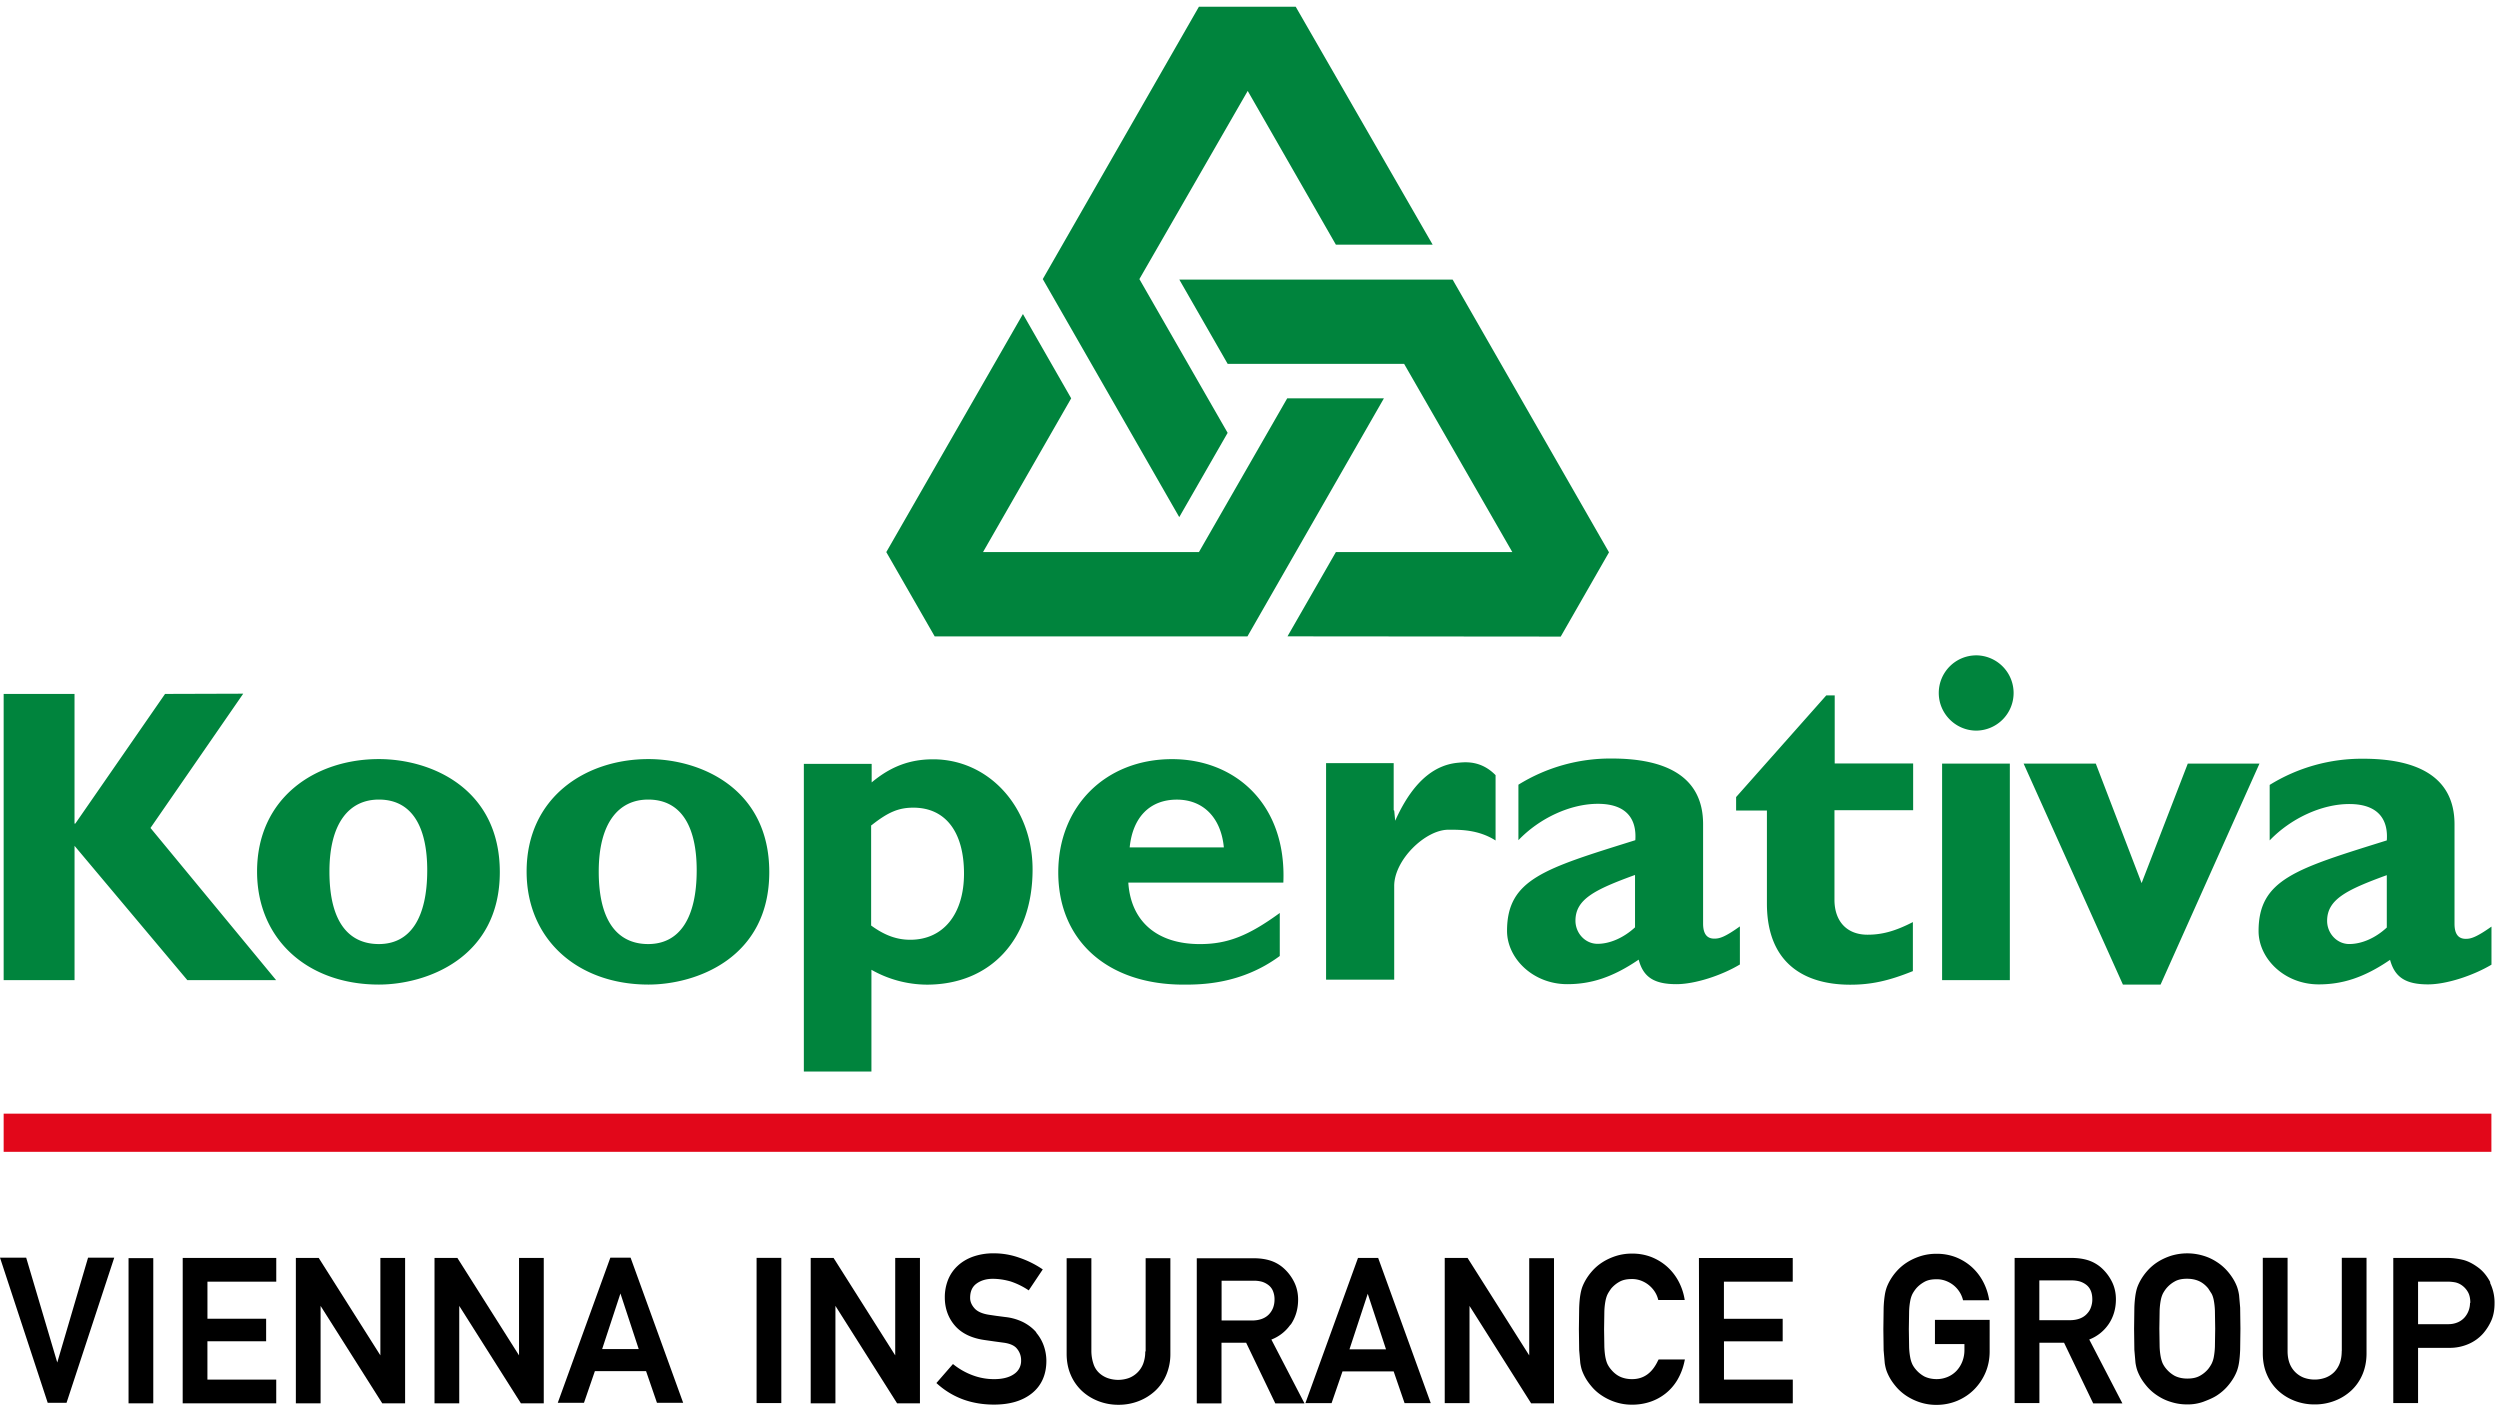
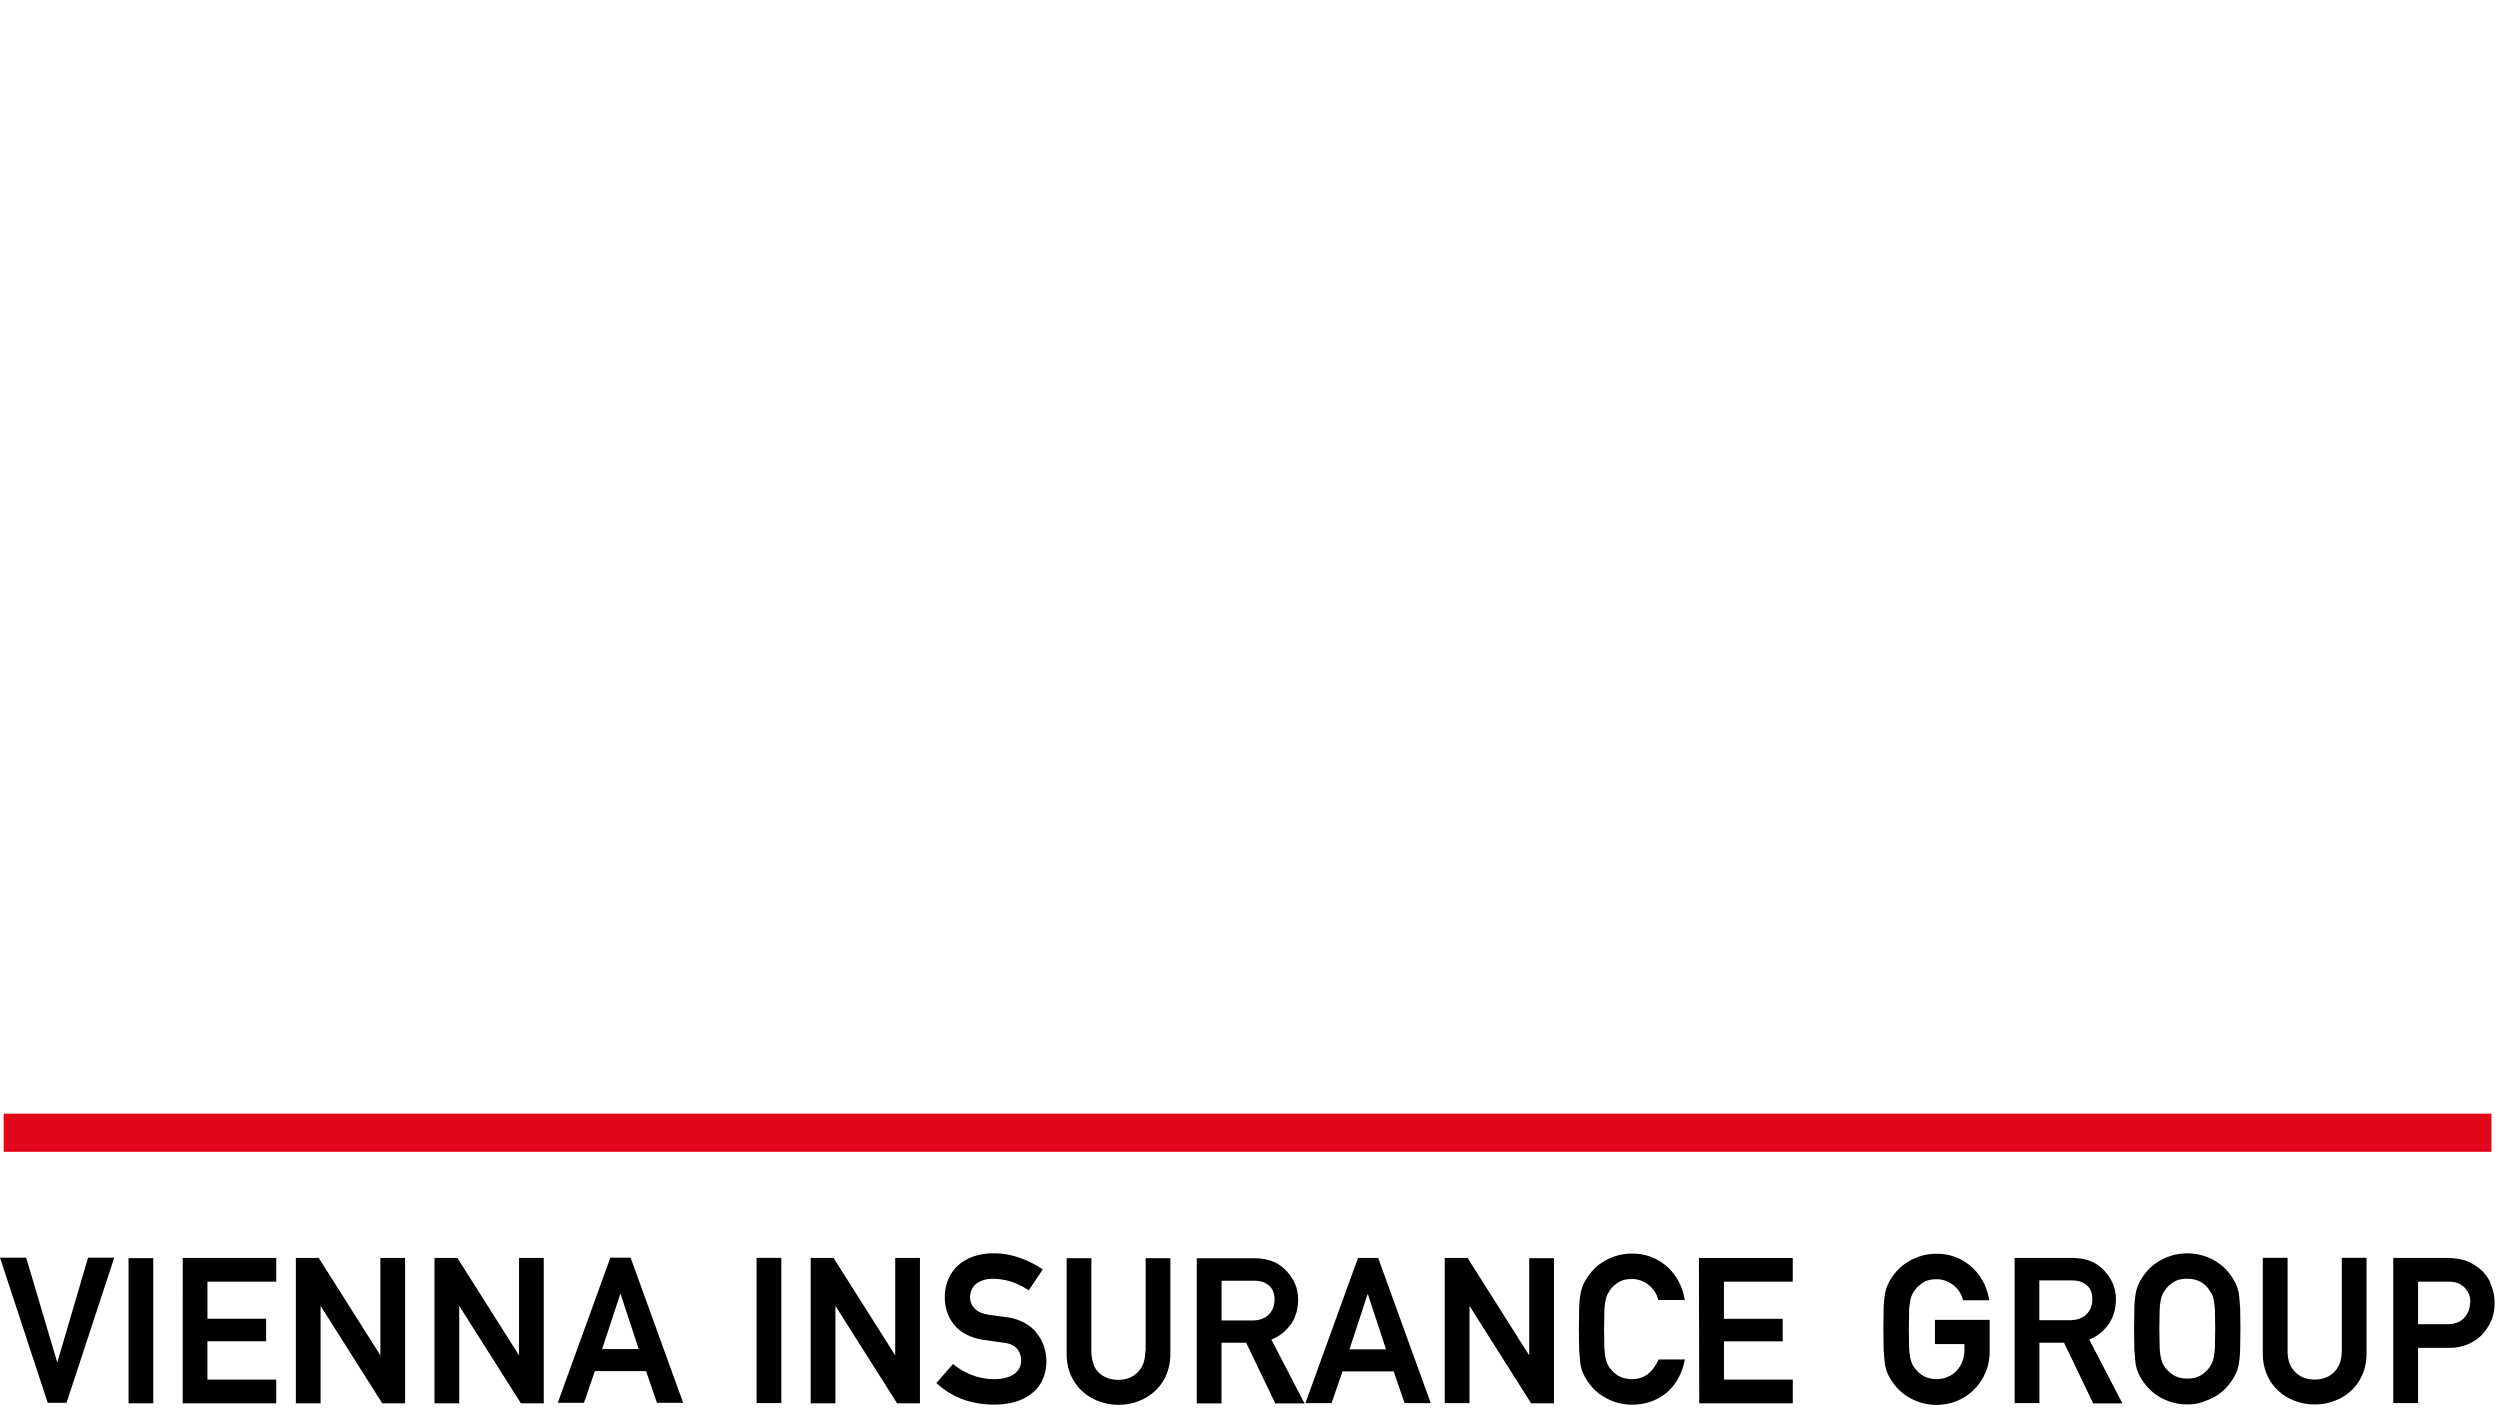
<svg xmlns="http://www.w3.org/2000/svg" xmlns:xlink="http://www.w3.org/1999/xlink" width="93" height="53">
  <g fill-rule="evenodd">
    <path fill="#e2071a" d="M.136 42.848H92.68v-1.42H.136z" />
-     <path d="M6.14 25.814l-3.338 4.823h-.03v-4.823H.136V36.46h2.637v-4.995l4.195 4.995h3.303L5.598 30.8l3.45-4.995zm9.753 6.56c0 1.764-.623 2.745-1.8 2.745-.96 0-1.838-.613-1.838-2.698 0-1.82.746-2.677 1.838-2.677 1.26 0 1.8 1.053 1.8 2.63m2.7.068c0-3.097-2.534-4.204-4.5-4.204-2.364 0-4.53 1.44-4.53 4.183 0 2.54 1.9 4.205 4.53 4.205 1.763 0 4.5-.984 4.5-4.184m7.324-.068c0 1.764-.627 2.745-1.806 2.745-.953 0-1.838-.613-1.838-2.698 0-1.82.748-2.677 1.838-2.677 1.265 0 1.806 1.053 1.806 2.63m2.7.068c0-3.097-2.537-4.204-4.495-4.204-2.357 0-4.532 1.44-4.532 4.183 0 2.54 1.913 4.205 4.532 4.205 1.772 0 4.495-.984 4.495-4.184m3.8-1.74c.626-.498 1.02-.657 1.56-.657 1.195 0 1.884.903 1.884 2.452 0 1.5-.765 2.462-2 2.462-.497 0-.948-.16-1.455-.53V30.7zm0-2.285h-2.514V39.86h2.514v-3.784a4.22 4.22 0 0 0 2.058.553c2.375 0 3.937-1.682 3.937-4.283 0-2.333-1.635-4.1-3.7-4.1-.864 0-1.576.265-2.286.86v-.687zm9.607 3.105c.113-1.126.756-1.776 1.755-1.776.98 0 1.643.67 1.748 1.776h-3.503zm5.584 2.44c-1.18.86-1.958 1.158-2.972 1.158-1.595 0-2.57-.844-2.663-2.287h5.767c.126-2.926-1.798-4.593-4.14-4.593-2.476 0-4.233 1.754-4.233 4.216 0 2.526 1.823 4.172 4.66 4.172.625 0 2.14 0 3.58-1.065v-1.6zm4.257-3.806l.036.376c.746-1.67 1.633-2.094 2.337-2.158.27-.026.854-.092 1.397.462v2.43c-.658-.418-1.355-.4-1.757-.4-.856 0-2.02 1.126-2.014 2.1v3.477H49.33v-8.054h2.515v1.75m8.978 4.358c-.42.386-.93.613-1.394.613s-.822-.4-.822-.86c0-.8.717-1.156 2.216-1.702v1.95zm3.9-.035c-.585.42-.775.455-.954.455-.256 0-.414-.16-.414-.56v-3.7c0-1.764-1.372-2.44-3.392-2.44a6.49 6.49 0 0 0-3.478.974v2.064c.794-.83 1.943-1.353 2.955-1.353 1.1 0 1.447.598 1.394 1.353-3.363 1.054-4.772 1.443-4.772 3.374 0 1.017.96 1.982 2.24 1.982.87 0 1.676-.244 2.657-.913.17.648.568.913 1.405.913.68 0 1.67-.318 2.36-.733V34.47zm6.437-4.323h-2.918v3.332c0 .786.446 1.3 1.23 1.3.522 0 1.008-.12 1.687-.47v1.824c-.9.364-1.55.506-2.33.506-1.67 0-3.1-.766-3.1-3.02v-3.46h-1.146v-.5l3.354-3.782h.314V28.4h2.918v1.74m1.077 6.32h2.52v-8.054h-2.52v8.054zm2.66-10.68a1.4 1.4 0 0 1-1.384 1.399c-.773 0-1.4-.633-1.4-1.4s.618-1.4 1.4-1.4a1.4 1.4 0 0 1 1.384 1.4zm.372 2.625h2.685l1.705 4.447 1.718-4.447h2.667l-3.68 8.223h-1.4zm13.51 6.1c-.417.386-.924.613-1.397.613-.46 0-.822-.4-.822-.86 0-.8.722-1.156 2.22-1.702v1.95zm3.894-.035c-.592.42-.786.455-.954.455-.264 0-.42-.16-.42-.56v-3.7c0-1.764-1.375-2.44-3.396-2.44a6.51 6.51 0 0 0-3.48.974v2.064c.797-.83 1.95-1.353 2.96-1.353 1.1 0 1.453.598 1.397 1.353-3.366 1.054-4.77 1.443-4.77 3.374 0 1.017.956 1.982 2.238 1.982.868 0 1.676-.244 2.653-.913.177.648.577.913 1.415.913.674 0 1.66-.318 2.358-.733V34.47zM38.053 11.682l1.795 3.136-3.28 5.72H44.6l3.284-5.72h3.597l-5.076 8.855H34.77l-1.8-3.135zm9.842 11.99l1.8-3.135h6.563l-4.024-7H45.67l-1.8-3.137h10.167l5.818 10.146-1.796 3.135zm5.4-14.57h-3.6l-3.28-5.72-4.03 7 3.283 5.72-1.8 3.135-5.077-8.855L44.6.25h3.6z" fill="#00843d" />
    <g fill="#000">
      <path d="M2.13 50.685l-1.156-3.9H0l1.775 5.4h.7l1.775-5.4h-.974zm2.652 1.518h.92v-5.4h-.92zm2.014 0h3.48v-.882h-2.56v-1.425H9.9v-.838H7.717v-1.38h2.56v-.882h-3.48z" />
      <use xlink:href="#B" />
      <use xlink:href="#B" x="5.158" />
      <path d="M23.762 50.185H22.4l.68-2.068.68 2.068zm-1.057-3.4l-1.956 5.4h.975l.406-1.18h1.903l.406 1.18h.975l-1.956-5.4h-.75zm5.44 5.408h.92v-5.4h-.92z" />
      <use xlink:href="#B" x="19.152" />
      <path d="M38.55 49.563c-.125-.147-.285-.272-.475-.372a1.97 1.97 0 0 0-.674-.197l-.345-.045-.257-.038c-.256-.038-.44-.12-.548-.242s-.162-.25-.162-.387c0-.24.077-.413.235-.53s.364-.18.6-.18.462.037.678.1a2.78 2.78 0 0 1 .617.297l.05.033.522-.78-.053-.035c-.25-.164-.525-.3-.82-.4a2.79 2.79 0 0 0-.957-.163 2.24 2.24 0 0 0-.761.122c-.223.08-.416.195-.572.34a1.43 1.43 0 0 0-.359.52 1.75 1.75 0 0 0-.122.662c0 .4.127.76.378 1.048s.622.465 1.102.533l.37.053.34.046c.225.03.4.103.493.222a.66.66 0 0 1 .155.445.58.58 0 0 1-.257.496c-.173.126-.428.193-.745.193a2.26 2.26 0 0 1-.801-.144 2.58 2.58 0 0 1-.686-.382l-.046-.036-.616.707.047.042a2.96 2.96 0 0 0 .964.574c.348.124.728.186 1.13.186.6 0 1.067-.142 1.417-.424s.533-.692.533-1.2a1.7 1.7 0 0 0-.094-.556 1.53 1.53 0 0 0-.283-.495m4.055.697a1.26 1.26 0 0 1-.077.459.92.92 0 0 1-.528.529 1.19 1.19 0 0 1-.804 0c-.122-.046-.23-.114-.318-.2a.78.78 0 0 1-.2-.327 1.55 1.55 0 0 1-.077-.46v-3.47h-.92v3.558c0 .284.05.546.15.778a1.77 1.77 0 0 0 .413.597c.175.164.38.292.613.383a2.04 2.04 0 0 0 .753.138 2.04 2.04 0 0 0 .753-.138 1.92 1.92 0 0 0 .614-.383 1.72 1.72 0 0 0 .413-.597 1.99 1.99 0 0 0 .15-.778v-3.558h-.92v3.47zm2.84-2.63h1.184a1.12 1.12 0 0 1 .32.038.76.76 0 0 1 .226.114.53.53 0 0 1 .175.216.8.8 0 0 1 .064.334.87.87 0 0 1-.05.297.74.74 0 0 1-.153.247c-.067.072-.154.13-.258.17s-.23.063-.368.063h-1.14v-1.478zm2.567 1.64c.186-.27.28-.584.28-.937 0-.247-.053-.473-.158-.675a1.69 1.69 0 0 0-.387-.5 1.36 1.36 0 0 0-.498-.28c-.182-.057-.386-.084-.612-.084H44.52v5.4h.92V49.95h.917l1.084 2.256h1.086l-1.232-2.374a1.54 1.54 0 0 0 .712-.559zm3.563.913H50.2l.68-2.068.68 2.068zm-.306-3.4h-.75l-1.956 5.4h.974l.406-1.18h1.903l.406 1.18h.974l-1.956-5.4zm5.62 3.625l-2.293-3.625h-.85v5.4h.922V48.58l2.293 3.625h.85v-5.4h-.922zm4.795.183c-.217.47-.535.7-.97.7-.18 0-.336-.037-.464-.1s-.238-.162-.32-.263a.95.95 0 0 1-.124-.185c-.03-.06-.057-.143-.078-.243s-.036-.237-.044-.4l-.01-.666.01-.665a2.49 2.49 0 0 1 .044-.4c.022-.103.048-.18.078-.24s.074-.125.125-.2a1.1 1.1 0 0 1 .318-.262c.128-.072.284-.1.464-.1a.95.95 0 0 1 .336.06 1.05 1.05 0 0 1 .499.394.95.95 0 0 1 .13.282l.013.045h.983l-.013-.074a2.17 2.17 0 0 0-.225-.637 1.99 1.99 0 0 0-.417-.529c-.168-.15-.364-.27-.58-.357a1.94 1.94 0 0 0-.725-.13 1.95 1.95 0 0 0-.604.09c-.184.06-.35.138-.494.23a1.81 1.81 0 0 0-.379.322 2.08 2.08 0 0 0-.26.36c-.047.084-.085.165-.113.24s-.054.177-.075.304-.035.282-.042.483l-.01.78.01.78.042.483c.02.127.045.227.075.304a1.83 1.83 0 0 0 .113.24c.067.12.155.24.26.36s.234.23.38.322a2.08 2.08 0 0 0 .494.231 1.94 1.94 0 0 0 .604.091 2.1 2.1 0 0 0 .673-.106 1.88 1.88 0 0 0 .573-.31c.17-.135.32-.305.438-.503a2.28 2.28 0 0 0 .264-.687l.017-.076h-.978l-.017.036zm1.53 1.6h3.48v-.882h-2.56v-1.425h2.184v-.838H64.13v-1.38h2.56v-.882H63.2zM71.982 50h1.095v.218a1.17 1.17 0 0 1-.082.44 1.08 1.08 0 0 1-.22.344.97.97 0 0 1-.327.221 1.05 1.05 0 0 1-.4.08c-.18 0-.336-.037-.464-.1a1.1 1.1 0 0 1-.319-.263.94.94 0 0 1-.124-.185 1.03 1.03 0 0 1-.078-.244 2.58 2.58 0 0 1-.044-.4l-.01-.666.01-.665a2.49 2.49 0 0 1 .044-.4.98.98 0 0 1 .077-.239 1.28 1.28 0 0 1 .125-.191c.08-.1.187-.188.318-.262s.284-.1.464-.1a.95.95 0 0 1 .336.06c.106.04.203.095.285.16s.155.145.214.233a.99.99 0 0 1 .131.282l.013.046H74l-.014-.074a2.17 2.17 0 0 0-.225-.637 1.98 1.98 0 0 0-.417-.53c-.168-.15-.364-.27-.58-.357a1.94 1.94 0 0 0-.725-.13 1.95 1.95 0 0 0-.604.09c-.184.06-.35.138-.494.23s-.273.202-.38.322a2.03 2.03 0 0 0-.26.36 1.78 1.78 0 0 0-.113.24 1.58 1.58 0 0 0-.075.304 3.93 3.93 0 0 0-.042.483l-.01.78.01.78.042.483c.02.127.046.227.075.304a1.83 1.83 0 0 0 .113.24c.067.12.155.24.26.36a1.83 1.83 0 0 0 .379.322 2.1 2.1 0 0 0 .494.231 1.94 1.94 0 0 0 .604.091 1.99 1.99 0 0 0 .775-.153c.24-.102.453-.244.63-.424s.32-.392.42-.63.152-.5.152-.776V49.1H71.98v.9zm3.883-2.368h1.184a1.12 1.12 0 0 1 .32.038c.08.025.157.063.226.114a.53.53 0 0 1 .175.216c.042.09.064.206.064.334a.84.84 0 0 1-.051.297c-.033.1-.085.174-.153.247s-.153.13-.257.17-.23.063-.37.063h-1.14v-1.478zm2.567 1.64c.186-.27.28-.584.28-.937 0-.247-.053-.473-.158-.675a1.72 1.72 0 0 0-.387-.501 1.39 1.39 0 0 0-.498-.28c-.18-.056-.386-.084-.612-.084h-2.113v5.4h.922V49.95h.917l1.084 2.256h1.086L77.72 49.83a1.54 1.54 0 0 0 .712-.559zm2.934-1.702c.18 0 .336.037.464.1s.238.163.316.26l.125.195c.032.058.06.138.08.237a2.55 2.55 0 0 1 .044.4l.01.665-.01.666a2.55 2.55 0 0 1-.044.4.96.96 0 0 1-.08.24 1.27 1.27 0 0 1-.122.188 1.07 1.07 0 0 1-.318.262c-.13.072-.283.1-.464.1s-.336-.037-.464-.1a1.1 1.1 0 0 1-.319-.263.95.95 0 0 1-.124-.185c-.03-.06-.056-.143-.078-.243a2.55 2.55 0 0 1-.044-.4l-.01-.666.01-.665a2.55 2.55 0 0 1 .044-.4 1 1 0 0 1 .077-.239 1.28 1.28 0 0 1 .125-.191 1.1 1.1 0 0 1 .318-.262c.128-.073.284-.1.464-.1m1.926.602a1.58 1.58 0 0 0-.075-.304 1.77 1.77 0 0 0-.113-.24 2.12 2.12 0 0 0-.261-.36 1.82 1.82 0 0 0-.379-.322c-.145-.094-.3-.172-.494-.23a2.07 2.07 0 0 0-1.209 0c-.183.06-.35.138-.494.23a1.82 1.82 0 0 0-.379.322 2.08 2.08 0 0 0-.26.36c-.047.084-.085.165-.113.24s-.054.177-.075.304a3.98 3.98 0 0 0-.042.483l-.01.78.01.78.042.483c.02.127.046.227.075.304a1.83 1.83 0 0 0 .113.24c.067.12.155.24.26.36a1.83 1.83 0 0 0 .379.322c.145.094.3.172.494.23a1.94 1.94 0 0 0 .604.091 1.69 1.69 0 0 0 .604-.1c.184-.07.35-.137.494-.23s.272-.202.38-.322a2.12 2.12 0 0 0 .261-.36 1.77 1.77 0 0 0 .113-.24 1.64 1.64 0 0 0 .075-.304c.02-.127.034-.287.042-.483l.01-.78-.01-.78-.042-.483m3.82 2.1c0 .174-.026.33-.077.46a.93.93 0 0 1-.21.327.92.92 0 0 1-.318.201 1.19 1.19 0 0 1-.804 0 .92.92 0 0 1-.528-.529c-.05-.13-.077-.285-.077-.46v-3.47h-.922v3.558c0 .284.05.546.15.778a1.77 1.77 0 0 0 .413.597c.175.164.38.292.613.383a2.04 2.04 0 0 0 .753.138 2.04 2.04 0 0 0 .753-.138 1.89 1.89 0 0 0 .614-.383c.174-.163.315-.365.413-.597s.15-.493.15-.778v-3.558h-.92v3.47zm4.773-1.796a.84.84 0 0 1-.051.287.81.81 0 0 1-.151.255.72.72 0 0 1-.251.181.88.88 0 0 1-.362.07h-1.118v-1.582h1.088c.107 0 .205.01.3.028a.67.67 0 0 1 .243.11.77.77 0 0 1 .225.251c.058.1.088.237.088.403m.748-.76c-.114-.222-.255-.4-.42-.53-.212-.163-.42-.27-.614-.315a2.65 2.65 0 0 0-.604-.07H89.03v5.4h.922V50.14H91.1a1.75 1.75 0 0 0 .738-.147 1.53 1.53 0 0 0 .533-.386 1.91 1.91 0 0 0 .326-.53c.074-.193.1-.393.1-.586a1.69 1.69 0 0 0-.173-.782" />
    </g>
  </g>
  <defs>
    <path id="B" d="M14.15 50.42l-2.294-3.626h-.85v5.41h.92v-3.625l2.294 3.625h.85v-5.41h-.92z" />
  </defs>
</svg>